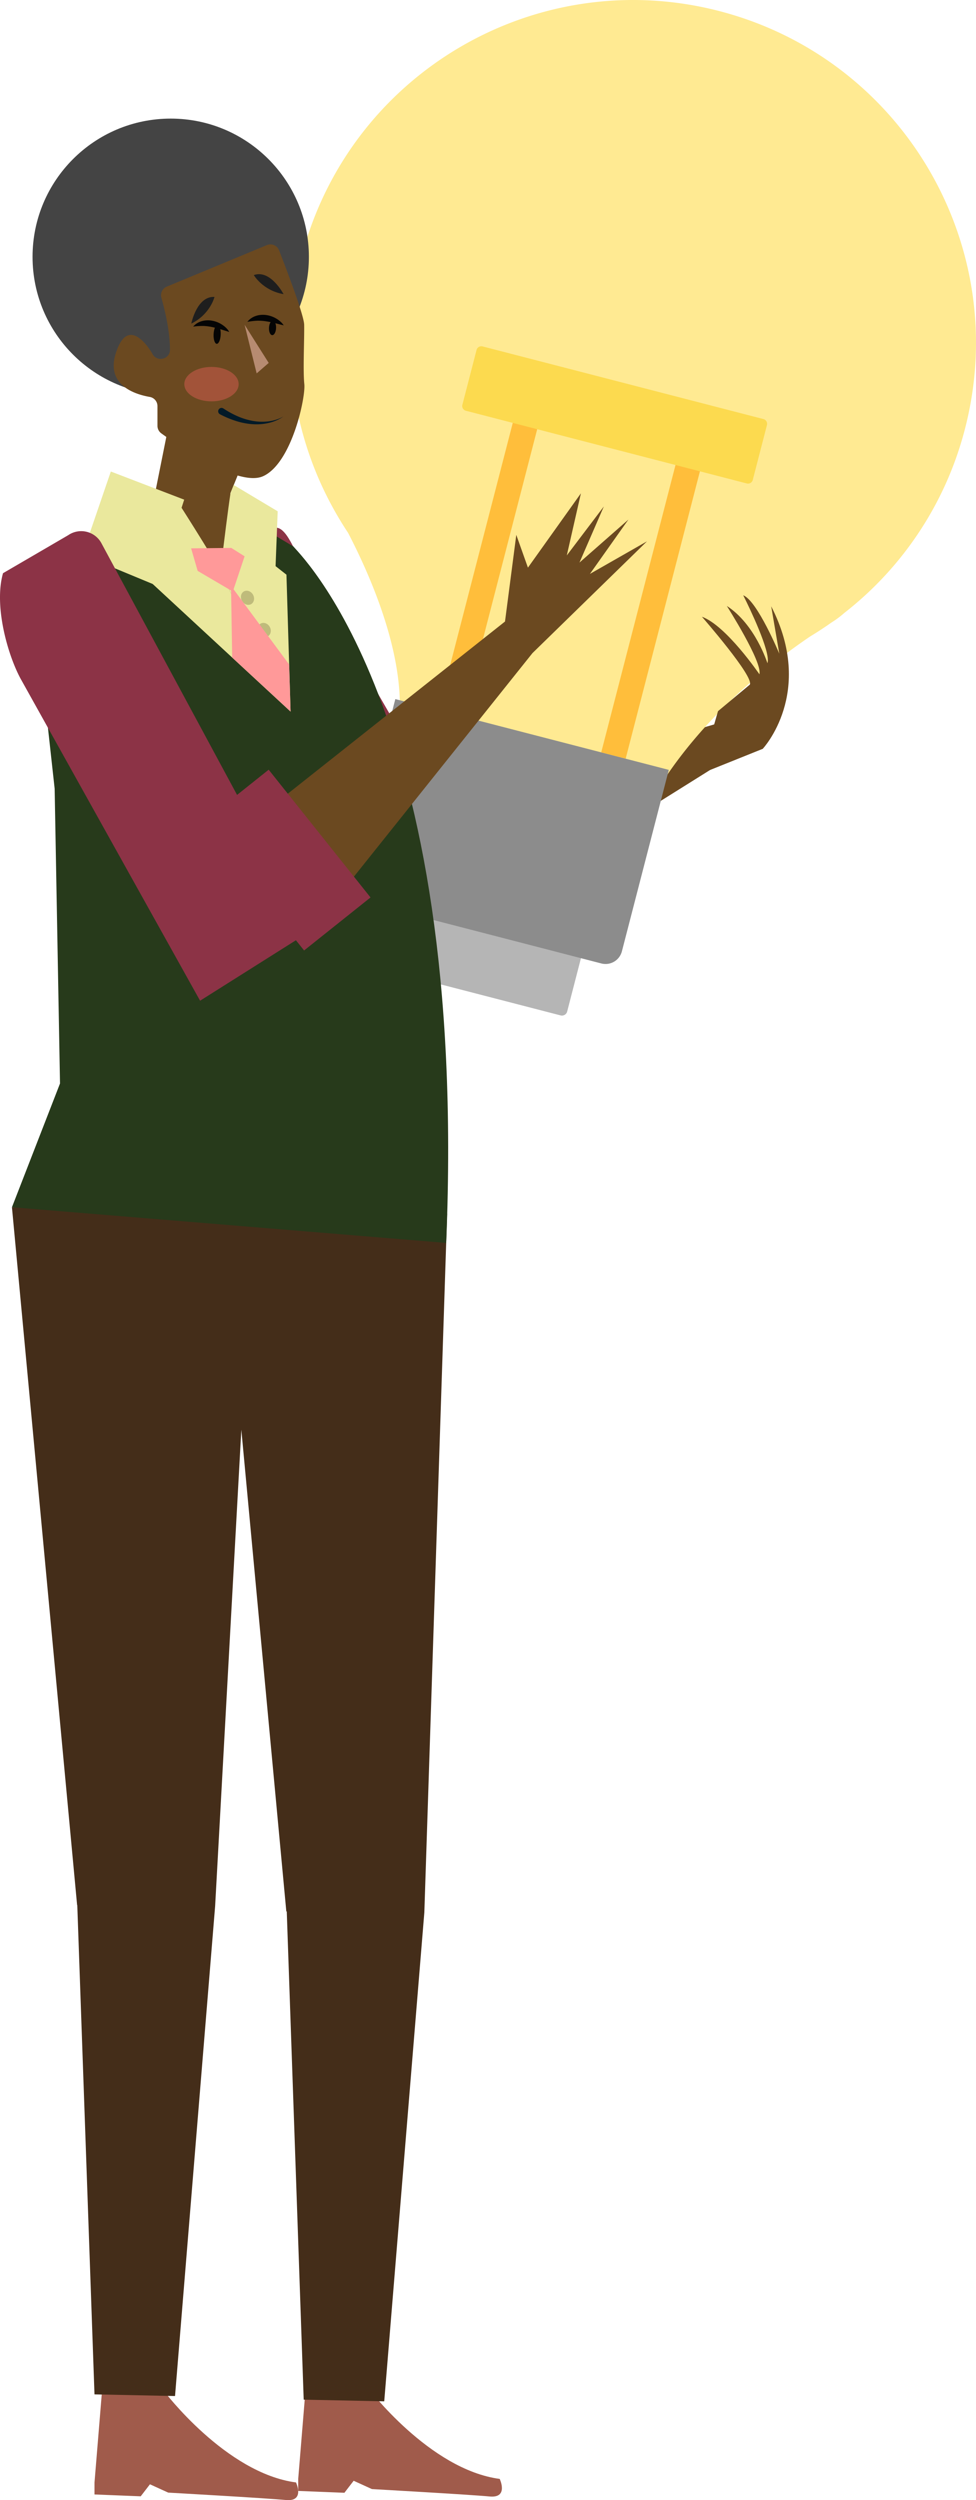
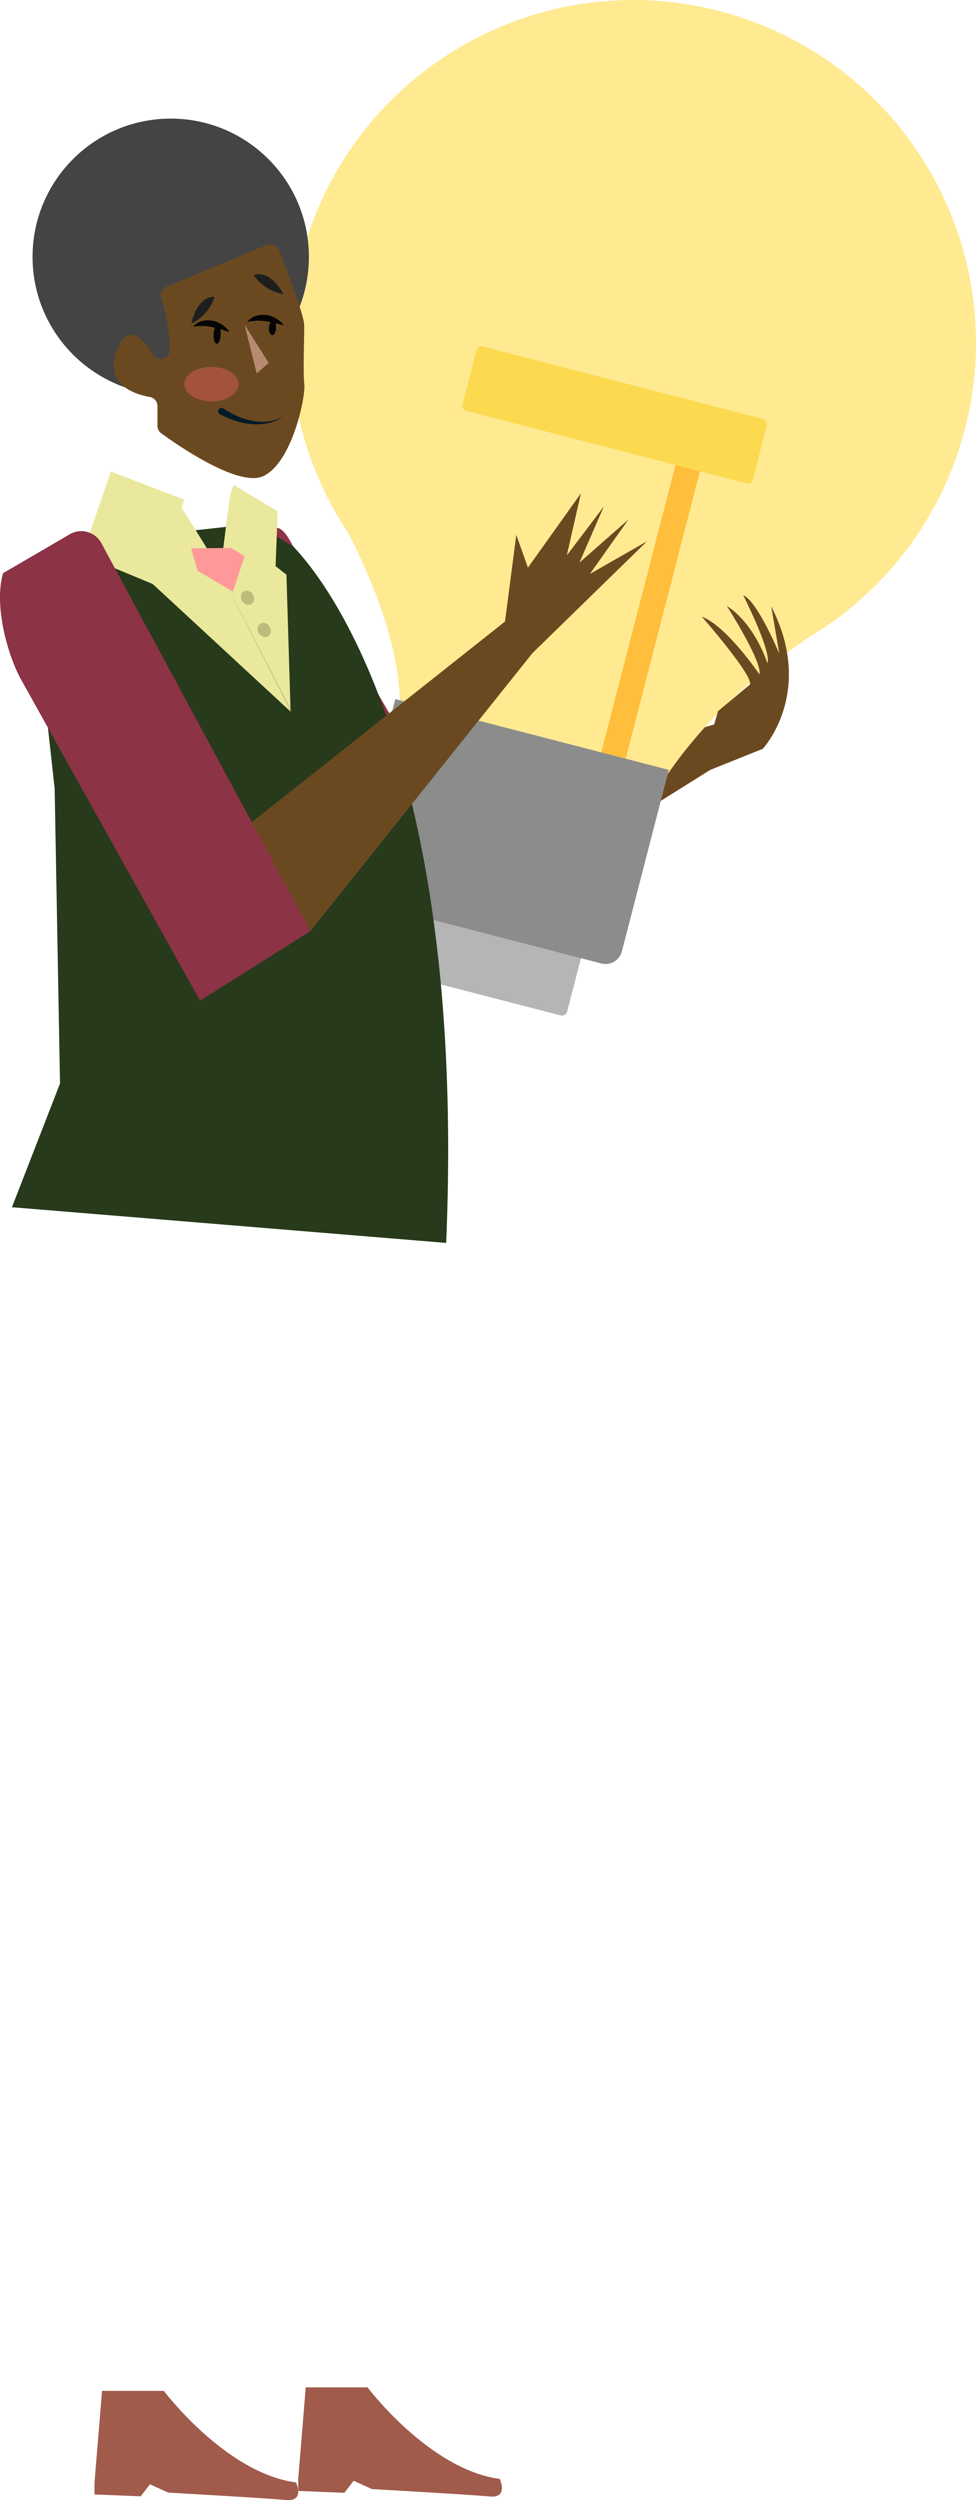
<svg xmlns="http://www.w3.org/2000/svg" viewBox="0 0 1657.34 4243.01">
  <title>Recurso 32</title>
  <g style="isolation:isolate">
    <g id="Capa_2" data-name="Capa 2">
      <g id="Capa_1-2" data-name="Capa 1">
        <polygon points="1270.6 1266.17 826.17 1544.39 660.88 1457.06 678.14 1385.44 1216.95 1228.19 1270.6 1266.17" fill="#6b4920" />
        <rect x="781.63" y="1322.2" width="144.31" height="277.35" transform="translate(-434.76 364.17) rotate(-19.29)" fill="#8c3346" />
-         <path d="M681.88,1689,377,1142.34c-21.74-40.26-45.55-123.2-29.78-178.92L458,898.91c19.31-13.27,32.19,13.83,43,34.63L869.28,1570.8Z" fill="#8c3346" />
+         <path d="M681.88,1689,377,1142.34L458,898.91c19.31-13.27,32.19,13.83,43,34.63L869.28,1570.8Z" fill="#8c3346" />
        <path d="M1375.56,1080.24c-210.85,143.27-277,293.46-277,293.46s-472.48,64-427.38-110.53c30.36-117.34-34.38-270.77-80.06-358.77a595.86,595.86,0,0,1-40-70.19h0a579.37,579.37,0,0,1-39.09-397.92c80.46-311.11,397.86-498.07,709-417.61s498.07,397.86,417.61,709a579,579,0,0,1-204.6,312.3,168.73,168.73,0,0,1-22.47,16.74C1399.84,1065,1387.87,1072.81,1375.56,1080.24Z" fill="#ffea92" />
        <path d="M951.93,1723.28l-322-83.29a9.16,9.16,0,0,1-6.58-11.18L649.67,1527a9.16,9.16,0,0,1,11.18-6.58l322,83.29a9.18,9.18,0,0,1,6.58,11.18L963.11,1716.7A9.18,9.18,0,0,1,951.93,1723.28Z" fill="#b5b5b5" />
-         <path d="M786.08,1216.13l-41.48-10.72L884.86,663.08l41.48,10.72Z" fill="#ffbe3b" />
        <path d="M1062.41,1287.63l-41.48-10.73,140.26-542.33,41.48,10.73Z" fill="#ffbe3b" />
        <path d="M1268.09,820.48,791.18,697.12a8.36,8.36,0,0,1-6-10.21l24.06-93a8.36,8.36,0,0,1,10.21-6L1296.35,711.2a8.36,8.36,0,0,1,6,10.21l-24.06,93.05A8.34,8.34,0,0,1,1268.09,820.48Z" fill="#fcda4f" />
        <path d="M1021.16,1635.11l-409-105.77a28.65,28.65,0,0,1-20.54-34.89l79.66-308,464.42,120.12-79.66,308A28.66,28.66,0,0,1,1021.16,1635.11Z" fill="#8c8c8c" />
        <path d="M1206.22,1306.58l89-35.74s89.5-95.58,14.35-241.89l13.75,80.46s-37.19-89.68-61.26-99.15c0,0,37,72.89,41.4,104.53.63,4.52.58,8.2-.33,10.7,0,0-20.58-66-68.93-97.14,0,0,60.82,95.3,55.36,116,0,0-56.33-82.76-97.62-97.65,0,0,89.2,102,81.28,115.24l-54,45-28.52,99.17,15.52.47" fill="#6b4920" />
        <path d="M160.48,4213l12.78-155.4H278.2s105.16,139.7,224.46,155.4c0,0,15.69,33-17.27,29.82s-199.76-12.56-199.76-12.56l-31-14.12-15.7,20.4-78.48-3.14Z" fill="#a05b4b" />
        <path d="M506.39,4207l12.78-155.4H624.11s105.17,139.7,224.46,155.4c0,0,15.69,33-17.27,29.82s-199.75-12.56-199.75-12.56l-31-14.12-15.7,20.4-78.48-3.14Z" fill="#a05b4b" />
        <circle cx="289.9" cy="435.9" r="234.63" fill="#444" />
-         <polygon points="20.28 2048.8 130.94 3233.17 131.23 3233.18 160.45 4063.54 297.22 4066.34 365.32 3234.88 409.81 2426.38 486.2 3243.96 486.94 3243.96 515.71 4072.5 652.47 4075.34 720.57 3245.66 759.29 2059.59 20.28 2048.8" fill="#442d19" />
        <path d="M20.28,2048.8l81.62-210-9.1-500.37L50,950l164.35-37.18L433.52,888.7l65.08,39c.2,4,297.11,270.45,259.07,1181.69Z" fill="#273a1b" />
-         <path d="M283.39,736.62l-19.12,95.54-38.46,79.42,158.71,50.73,6.93-125.64,13.77-33.87S306.93,720.15,283.39,736.62Z" fill="#6b4920" />
        <path d="M453.13,416a15.78,15.78,0,0,1,20.76,8.83c12.87,33,42.37,110.4,42.63,126.36.43,26-2.22,77.51.26,100.73,2.4,22.46-21.2,134.07-69.93,156.22-42.24,19.2-146-53.12-173-72.74a15.69,15.69,0,0,1-6.47-12.74V689.2a15.78,15.78,0,0,0-13.12-15.56c-24.8-4.32-74.61-19.79-57.76-73.71,21.11-67.55,58.31-6.35,61.77-.44.17.3.31.55.46.86h0c7.48,14.85,30.08,9.6,29.93-7-.19-20.91-3.76-49.6-14.63-88a15.81,15.81,0,0,1,9.14-18.88Z" fill="#6b4920" />
        <polyline points="415.36 551.2 456.3 615.94 435.83 633.7" fill="#ce9f8a" opacity="0.77" />
        <ellipse cx="359.13" cy="651.93" rx="46.14" ry="29.22" fill="#f66" opacity="0.37" />
        <polygon points="188.19 800.22 312.77 847.97 265.68 993.74 139.77 941.6 188.19 800.22" fill="#eae89d" />
        <path d="M259.33,991.13l43.06-138.56s177.88,274.42,191,355.08Z" fill="#eae89d" />
        <path d="M396.72,823c.08.69-5.27,13.71-5.27,13.71-4.31,27.94-12.27,93.21-12.27,93.21l88.72,32.43,3.66-94.58Z" fill="#eae89d" />
        <path d="M429.42,930.59l57,44.72,7,232.34S371.58,963.74,363.91,951.14l12.47-20.55Z" fill="#eae89d" />
        <polyline points="493.43 1207.65 363.91 951.14 491.21 1198.24" fill="#bfbb7b" opacity="0.71" style="mix-blend-mode:multiply" />
        <ellipse cx="420.28" cy="1014.52" rx="10.72" ry="12.41" transform="translate(-450.95 346.06) rotate(-30)" fill="#bfbb7b" />
        <ellipse cx="448.7" cy="1069.12" rx="10.72" ry="12.41" transform="translate(-474.45 367.59) rotate(-30)" fill="#bfbb7b" />
        <polygon points="392.77 929.88 324.52 930.6 335.64 968.86 395.35 1003.94 415.36 944.12 392.77 929.88" fill="#f99" />
-         <polygon points="491.01 1127.81 392.3 994.2 394.28 1115.95 493.43 1207.65 491.01 1127.81" fill="#f99" />
        <polygon points="1098.63 918.71 1001.73 974.01 1067.1 881.75 983.99 954.74 1025.4 859.51 962.49 942.59 986.45 837.22 896.48 963.34 876.71 907.72 857.54 1054.81 346.44 1459.67 346.18 1533.34 527.16 1580.15 904.19 1108.38 1098.63 918.71" fill="#6b4920" />
        <path d="M431,466.85s15.17,26.3,50.57,32.37C481.52,499.22,459.27,456.74,431,466.85Z" fill="#1e1e1e" />
        <path d="M364.24,503.92s-7.17,29.51-39.44,45.28C324.8,549.2,334.22,502.18,364.24,503.92Z" fill="#1e1e1e" />
        <path d="M481.22,706.68a43.24,43.24,0,0,1-5.79,3.82,63.69,63.69,0,0,1-6.26,3.08,75.54,75.54,0,0,1-13.34,4.32,92.69,92.69,0,0,1-28.17,1.91,121.5,121.5,0,0,1-27.88-5.65,165.27,165.27,0,0,1-26.27-11.11h0a5.73,5.73,0,0,1,5.32-10.15l.51.3a155.52,155.52,0,0,0,23.48,12.94,115,115,0,0,0,25.59,8,88.77,88.77,0,0,0,26.94,1,73.92,73.92,0,0,0,13.34-2.85,63.05,63.05,0,0,0,6.44-2.38A43.21,43.21,0,0,0,481.22,706.68Z" fill="#031a28" />
        <path d="M389.32,563.35c-5.64-1.63-10.7-3.33-15.74-4.82a146.4,146.4,0,0,0-14.75-3.75c-2.44-.49-4.87-.85-7.31-1.12-1.23-.18-2.45-.19-3.69-.34s-2.48-.14-3.73-.12a113.45,113.45,0,0,0-16.05,1.12,23.08,23.08,0,0,1,3.08-3.17c.55-.48,1.14-.93,1.72-1.4s1.23-.81,1.85-1.22a31.85,31.85,0,0,1,4-2.08,32.9,32.9,0,0,1,4.25-1.49,35.17,35.17,0,0,1,8.95-1.33,39,39,0,0,1,9,.76,45.78,45.78,0,0,1,23.09,12.08A31.23,31.23,0,0,1,389.32,563.35Z" fill="#050505" />
        <ellipse cx="368.71" cy="567.53" rx="15.95" ry="6.05" transform="translate(-214.22 911.38) rotate(-87.52)" fill="#050505" />
        <path d="M481.79,552.18c-5.71-1.35-10.85-2.79-16-4a146.49,146.49,0,0,0-14.92-3c-2.46-.36-4.9-.6-7.36-.74-1.23-.12-2.45-.07-3.7-.15s-2.48,0-3.73.06a115.09,115.09,0,0,0-16,1.93,23.54,23.54,0,0,1,2.91-3.32c.53-.51,1.09-1,1.65-1.48s1.19-.87,1.79-1.32a33.6,33.6,0,0,1,3.85-2.28,36.06,36.06,0,0,1,4.17-1.7,34.92,34.92,0,0,1,8.87-1.78,39.32,39.32,0,0,1,9,.3,46,46,0,0,1,16.6,5.81,44.43,44.43,0,0,1,7.06,5.09A30.48,30.48,0,0,1,481.79,552.18Z" fill="#050505" />
        <ellipse cx="462.74" cy="556.55" rx="12.23" ry="6.05" transform="translate(-113.28 994.81) rotate(-87.52)" fill="#050505" />
        <path d="M339.77,1698.33,34.89,1151.69C13.15,1111.43-10.66,1028.5,5.11,972.78l110.74-64.52a39,39,0,0,1,56.67,14.18l354.64,657.71Z" fill="#8c3346" />
-         <rect x="414.18" y="1320.93" width="144.31" height="277.35" transform="translate(-804.11 621.92) rotate(-38.58)" fill="#8c3346" />
      </g>
    </g>
  </g>
</svg>